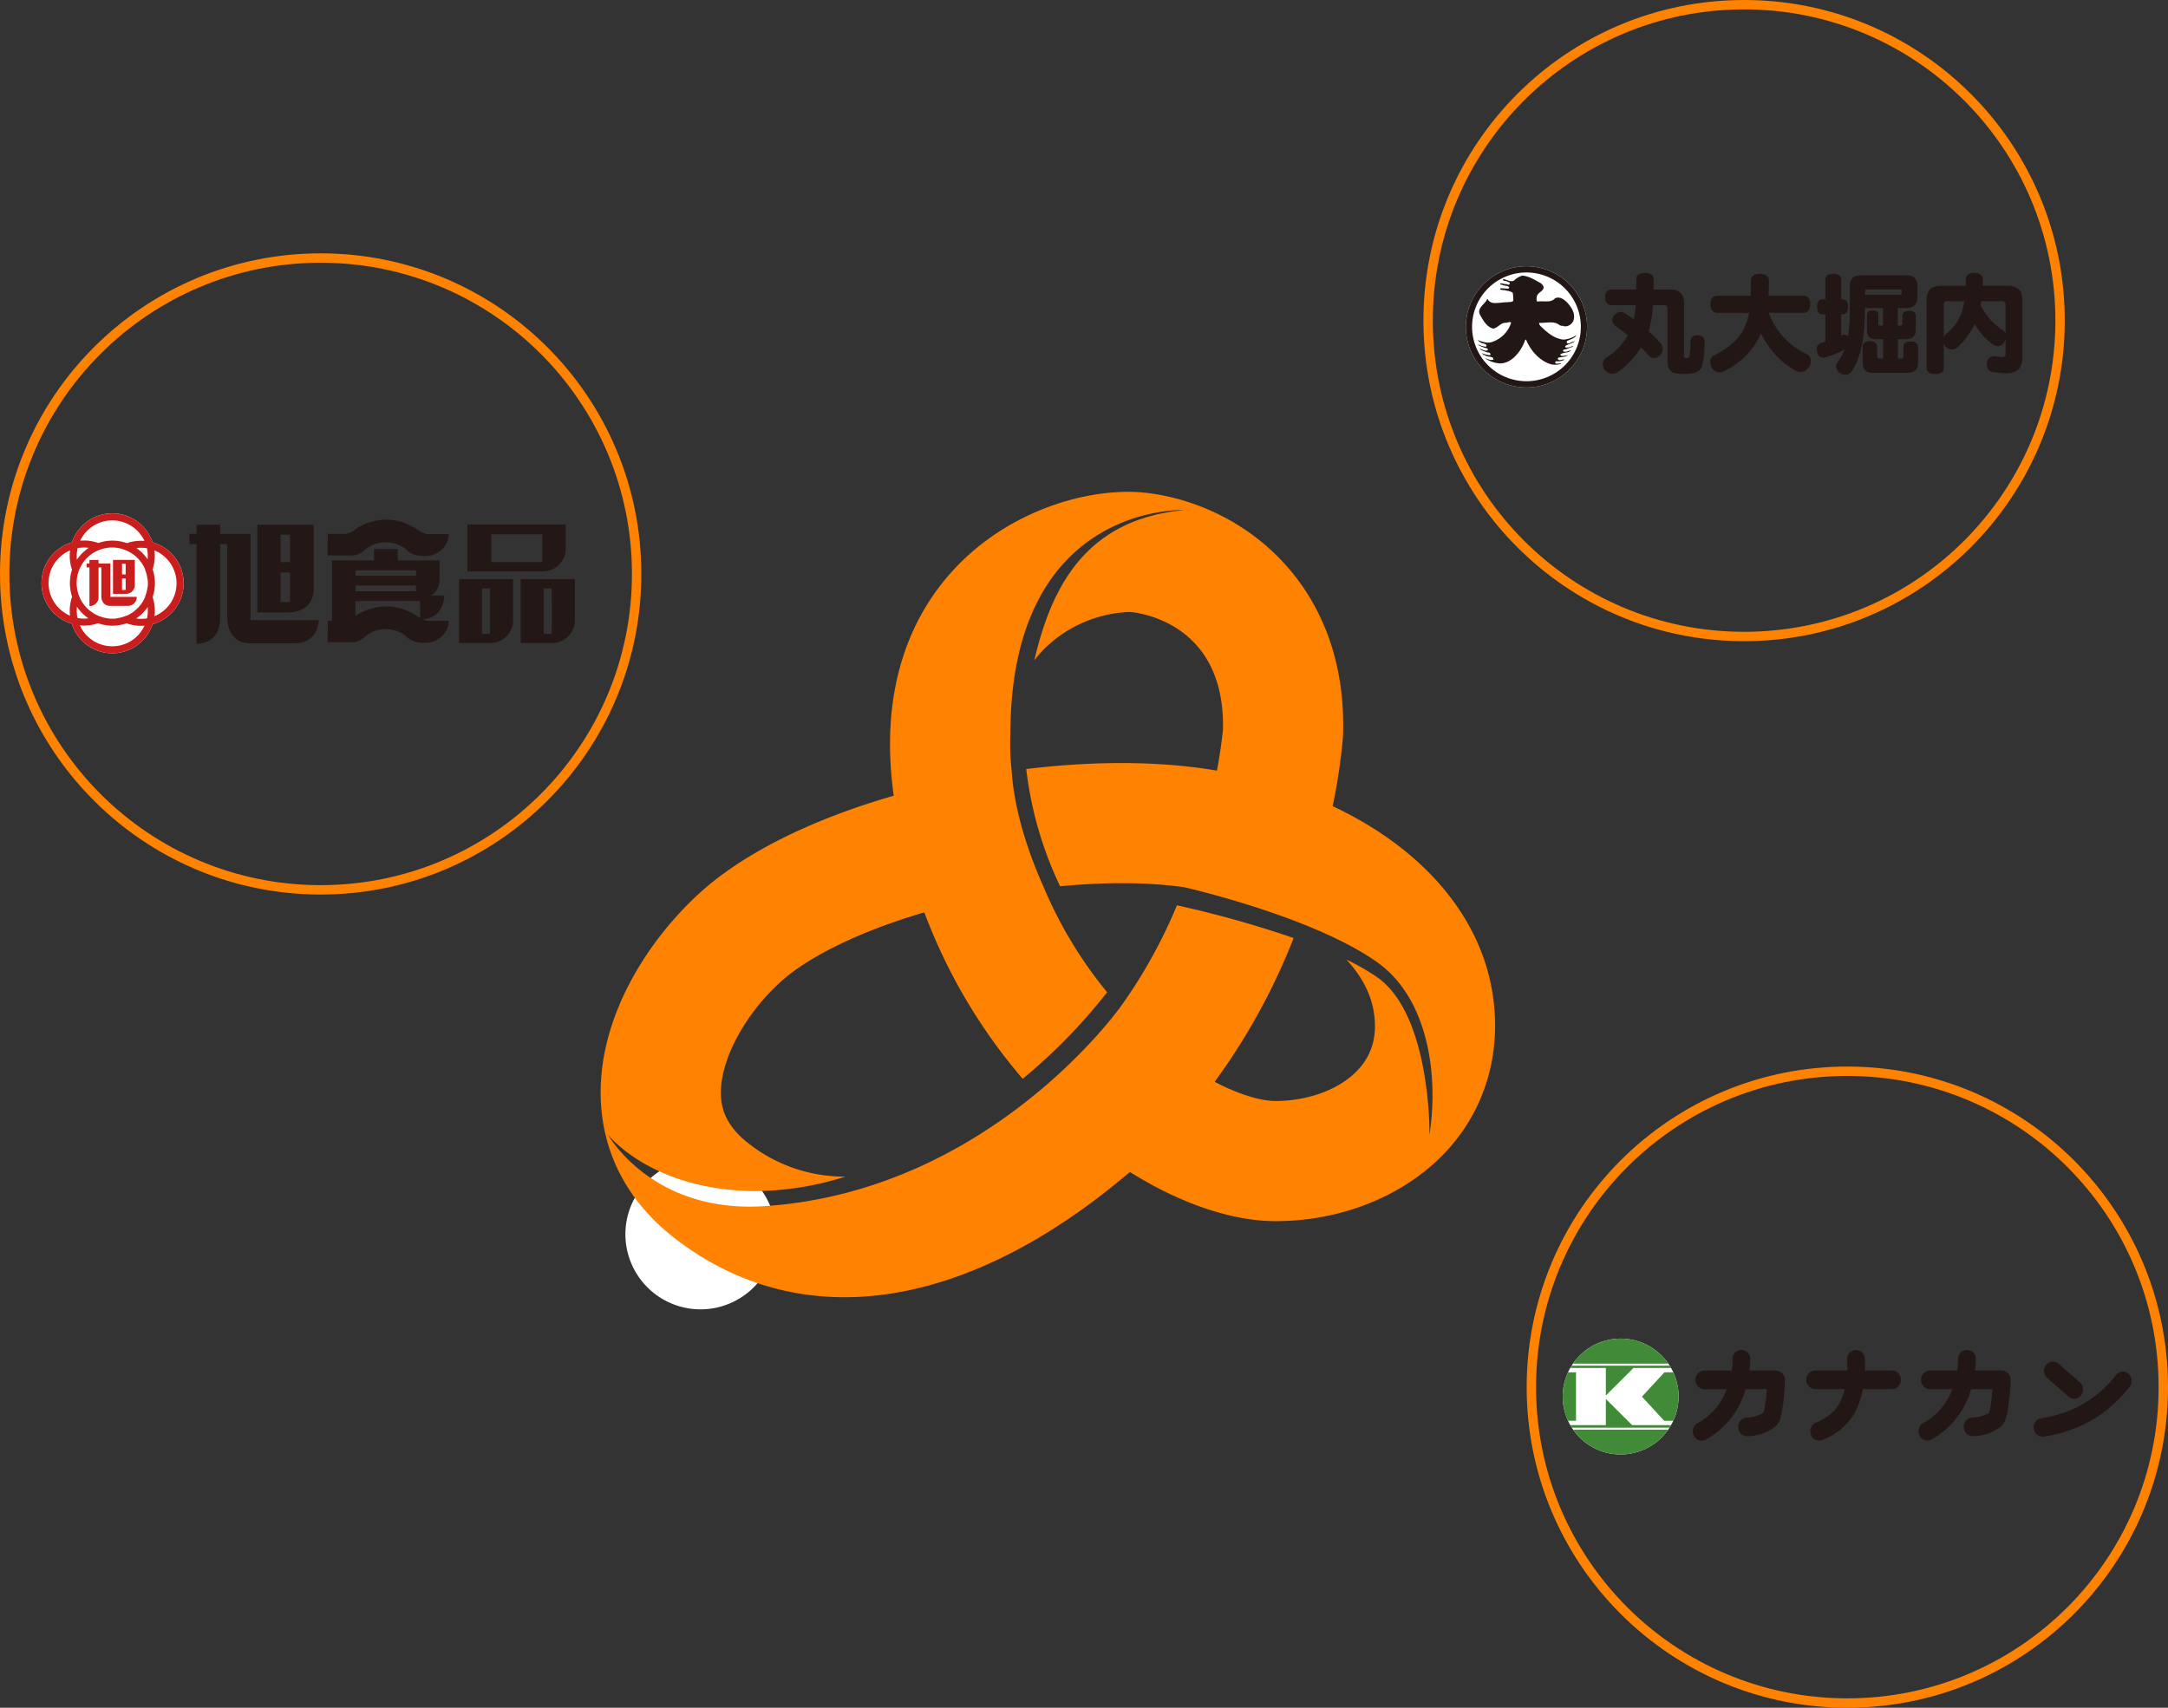
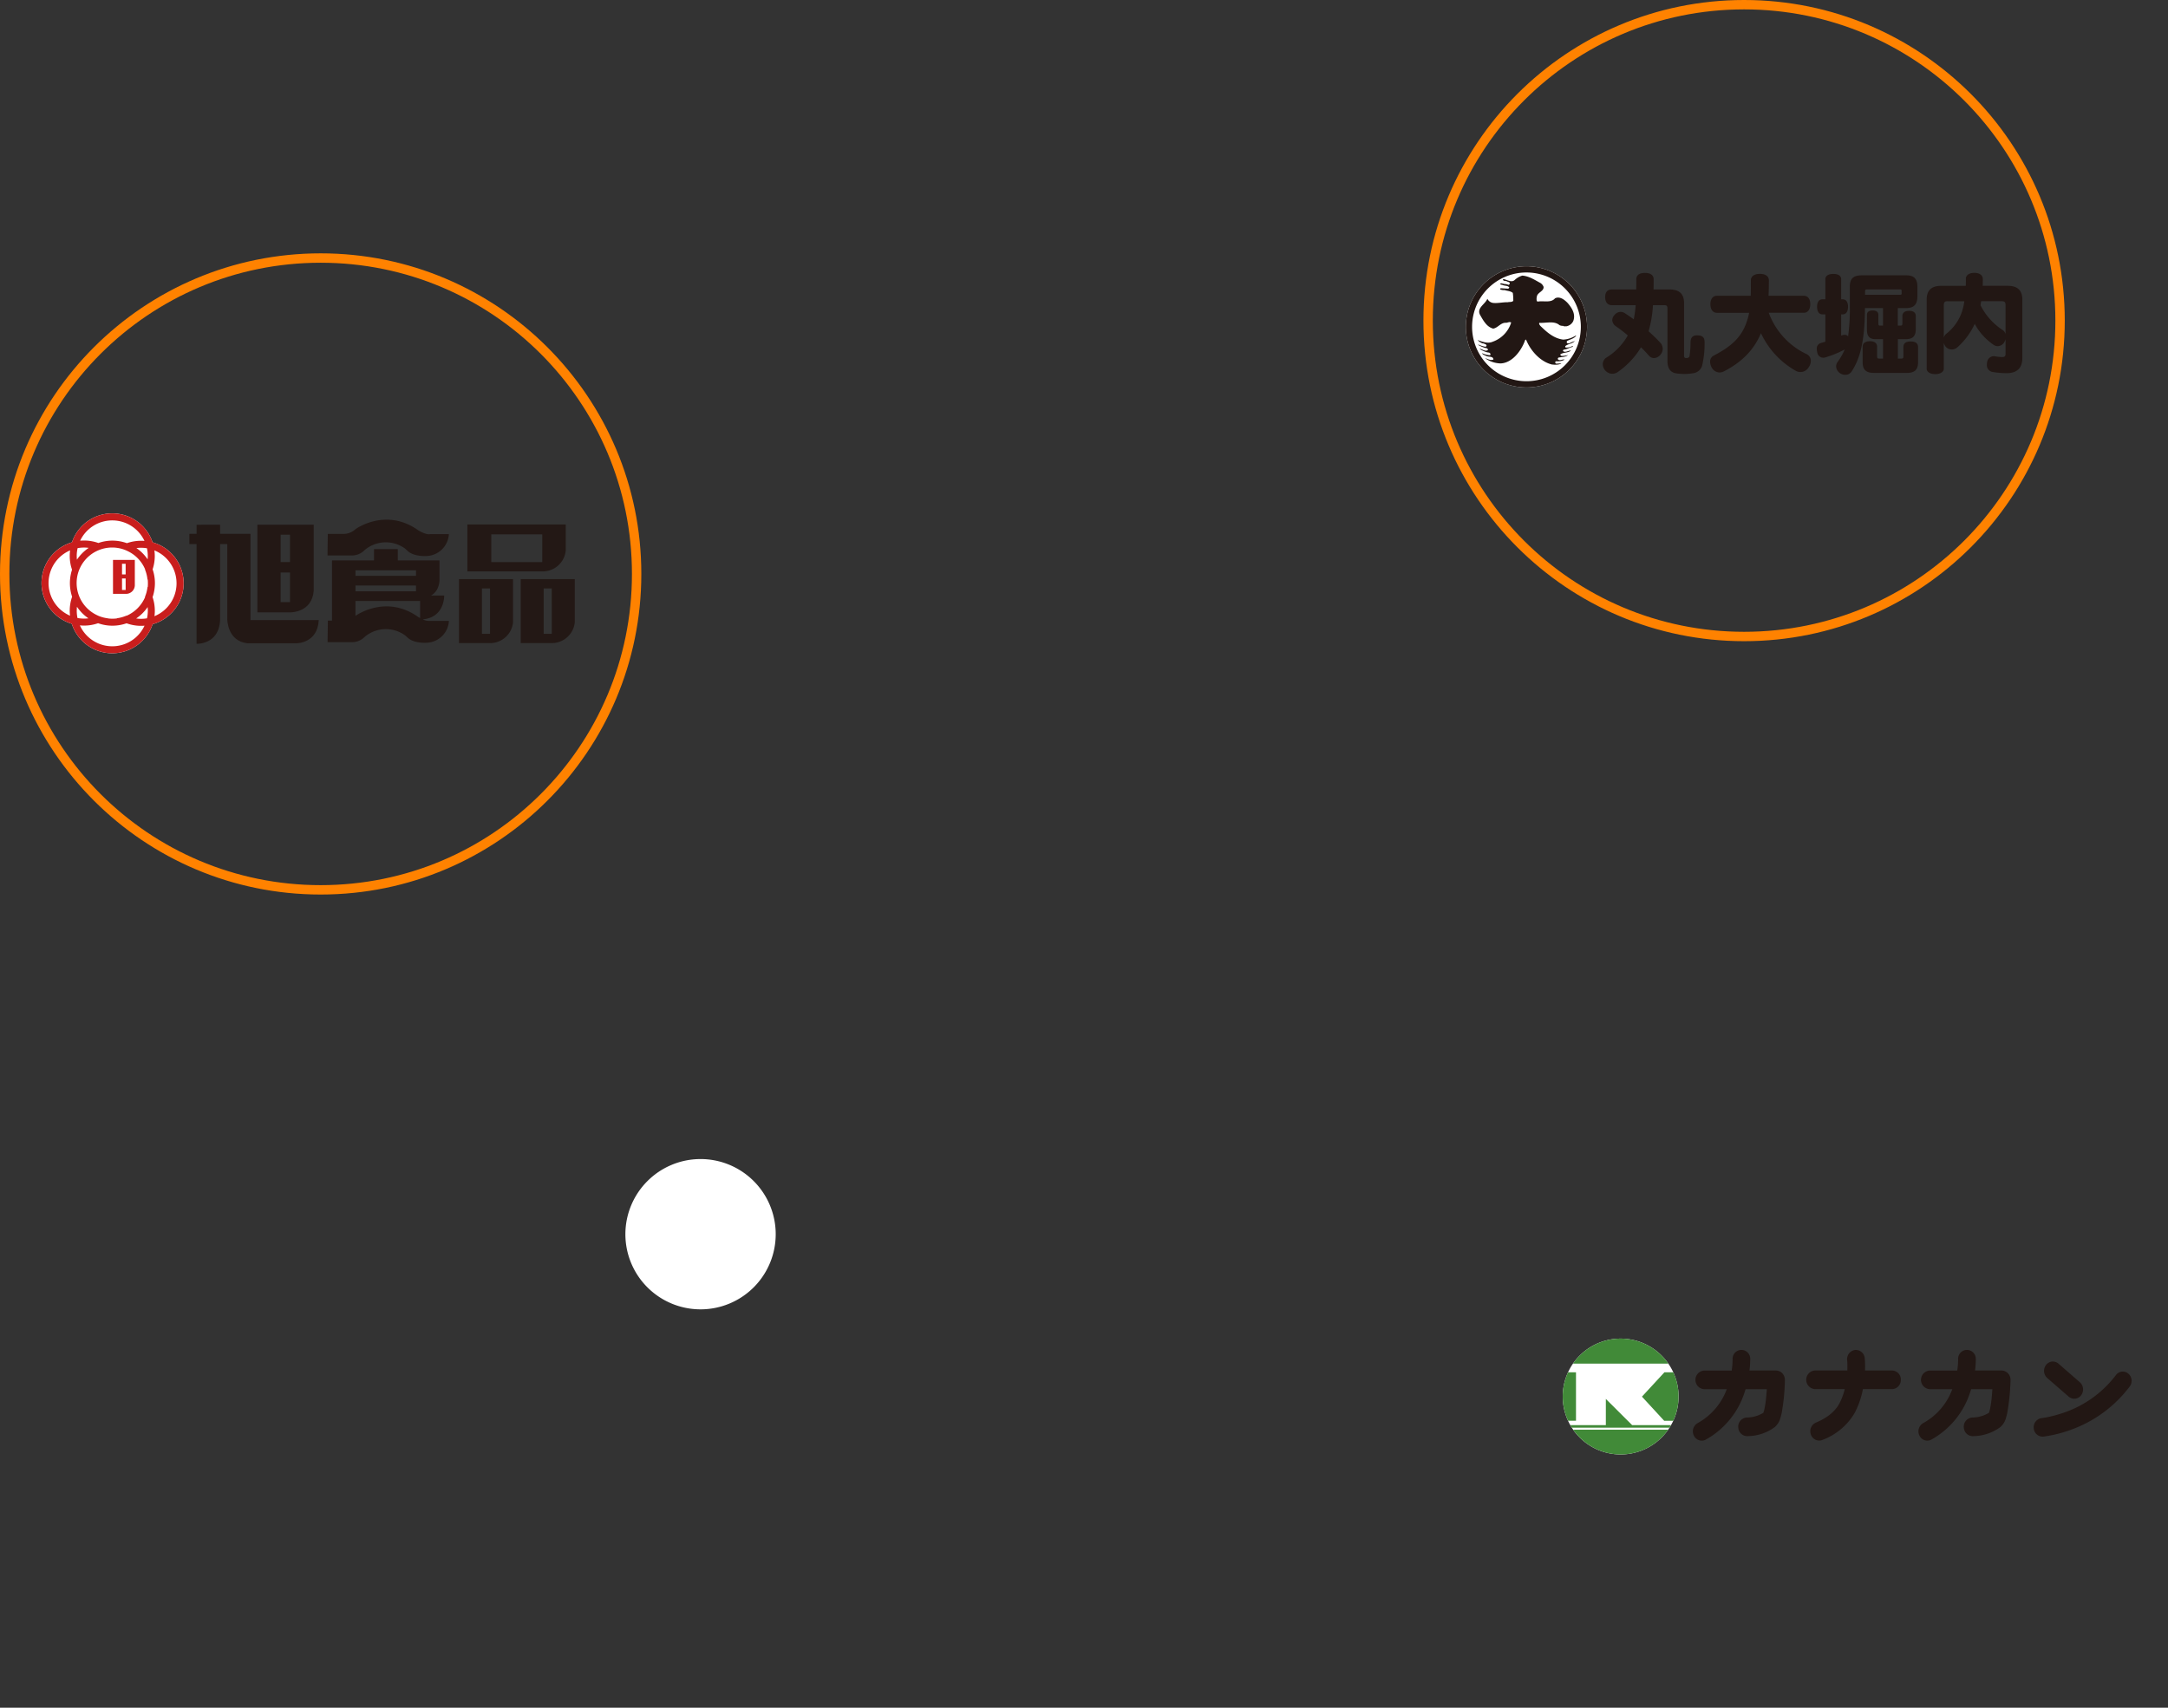
<svg xmlns="http://www.w3.org/2000/svg" width="693" height="546" viewBox="0 0 693 546">
  <rect x="0" y="0" width="693" height="546" fill="#333333" stroke="none" />
  <g id="グループ_140" data-name="グループ 140" transform="translate(-160 -1166.905)">
    <path id="パス_710" data-name="パス 710" d="M0,24.02A24.025,24.025,0,1,0,24.03,0,24.049,24.049,0,0,0,0,24.02" transform="translate(359.905 1537.48)" fill="#fff" />
    <rect id="長方形_326" data-name="長方形 326" width="162.75" height="48.04" transform="translate(359.905 1537.48)" fill="none" />
-     <path id="パス_82" data-name="パス 82" d="M576.341,77.459C576.387,3.366,631.917,5.83,631.917,5.83c-29.829,2.812-41.957,22.14-47.925,48.084q.981-1.325,2.087-2.554A40.774,40.774,0,0,1,614.03,38.427a11.918,11.918,0,0,1,1.442.077c4.958.62,29.548,5.336,28.821,37.506-.12,1.294-.615,6.072-1.918,13.128-19.034-3.269-40.3-3.014-60.959-.514a119.062,119.062,0,0,0,10.818,37.492c13.252-1.28,27.049-1.48,39.684.3,0,0,40.731,9.187,61.587,23.91,16.39,11.57,19.752,36.065,16.811,55.236,0,0,.539-38.382-16.811-50.432a73.908,73.908,0,0,0-9.732-5.568c4.753,5.134,7.823,10.842,8.754,16.9,1.093,7.106-.371,12.885-4.473,17.667-5.626,6.558-15.959,10.631-26.97,10.631-4.589,0-11.5-1.977-19.445-6.122a203.364,203.364,0,0,0,25.243-45.979A338.281,338.281,0,0,0,629.586,132.2a163.319,163.319,0,0,1-18.15,32.618l-.019-.022c-.549.772-42.072,58.809-113.639,63.58-36.023,2.4-50.032-22.815-50.032-22.815s14.009,18.012,47.631,18.012a98.286,98.286,0,0,0,28.247-4.64,49.424,49.424,0,0,1-30.942-10.587c-7.664-5.9-8.732-11.68-8.868-15.516-.389-10.955,7.638-25.986,19.522-36.548,8.87-7.885,25.289-15.908,45.5-21.839a176.883,176.883,0,0,0,31.44,53.225,177.874,177.874,0,0,0,26.987-27.671,136.439,136.439,0,0,1-20.158-33.329l.022,0c-2.3-5-9.09-20.83-10.283-36.335-.028-.371-.052-.737-.079-1.105h0a73.735,73.735,0,0,1-.425-11.764M613.778,0c-17.059.041-40.005,7.6-56.257,25.652-11.609,12.894-23.49,35.4-18.467,71.507-25.2,7.249-47.109,17.833-61.244,30.4-16.293,14.482-33.357,39.59-32.4,66.631.626,17.669,8.87,33.094,23.84,44.609,16.271,12.514,34.562,18.7,54.037,18.7,28.765,0,60.1-13.507,91.261-40.05,16.569,10.408,33.085,15.727,46.532,15.727,22.238,0,43.221-8.985,56.131-24.035,11.351-13.229,16.07-30.465,13.291-48.53-3.94-25.608-23.176-47.018-51.143-60.1a187.794,187.794,0,0,0,3.286-22.062l.039-.793C684.13,30.1,651.327,4.261,620.238.375A51.143,51.143,0,0,0,614.061,0Z" transform="translate(-93.374 1324.155)" fill="#ff8200" />
    <g id="楕円形_16" data-name="楕円形 16" transform="translate(160 1247.905)" fill="none" stroke="#ff8200" stroke-width="3">
-       <circle cx="102.5" cy="102.5" r="102.5" stroke="none" />
      <circle cx="102.5" cy="102.5" r="101" fill="none" />
    </g>
    <g id="楕円形_17" data-name="楕円形 17" transform="translate(615 1166.905)" fill="none" stroke="#ff8200" stroke-width="3">
      <circle cx="102.5" cy="102.5" r="102.5" stroke="none" />
      <circle cx="102.5" cy="102.5" r="101" fill="none" />
    </g>
    <g id="楕円形_18" data-name="楕円形 18" transform="translate(648 1507.905)" fill="none" stroke="#ff8200" stroke-width="3">
      <circle cx="102.5" cy="102.5" r="102.5" stroke="none" />
-       <circle cx="102.5" cy="102.5" r="101" fill="none" />
    </g>
    <g id="グループ_137" data-name="グループ 137" transform="translate(173.274 1331.042)">
      <path id="パス_763" data-name="パス 763" d="M35.5,9.262A13.592,13.592,0,0,0,9.732,9.251,13.592,13.592,0,0,0,9.665,35.3a13.6,13.6,0,0,0,25.843.133A13.589,13.589,0,0,0,35.5,9.262" transform="translate(0 0.001)" fill="#fff" />
      <path id="パス_764" data-name="パス 764" d="M52.13,32.988V5.424H42.421V2.5l-7.52.012V5.424H32.6V8.687h2.3V40.574s7.162.346,7.52-7.6V8.7h2.291V32.63s-.09,7.062,6.447,7.776H66.8s6.805.09,7.15-7.418Z" transform="translate(14.661 1.124)" fill="#231815" />
      <path id="パス_765" data-name="パス 765" d="M47.59,2.505v28H58.36s6.715,0,7.24-6.893V2.505ZM58.014,27.24H55.02V17.788h2.994Zm0-12.8H55.02V5.689h2.994Z" transform="translate(21.403 1.128)" fill="#231815" />
      <path id="パス_766" data-name="パス 766" d="M74.9,11.131a10.476,10.476,0,0,1,13.006-.458c.155.145.4.38.77.726C90.8,13.343,94.865,13,94.865,13a7.4,7.4,0,0,0,6.983-6.983h-6.1c-1.316.258-3.7-1.24-3.7-1.24-10.422-7.42-20.056-.346-20.056-.346a5.63,5.63,0,0,1-3.54,1.508H63.148l-.09,6.893h7.7a5.605,5.605,0,0,0,4.145-1.7" transform="translate(28.359 0.624)" fill="#231815" />
      <path id="パス_767" data-name="パス 767" d="M95.753,30.826a4.4,4.4,0,0,1-2.269-.481c7.107-.66,6.86-7.631,6.86-7.631H96.133c2.949-1.608,2.715-5.3,2.715-5.3V11.5H85.508V7.877h-7.6V11.5H64.48V30.736H63.162l-.09,6.893H70.76a5.633,5.633,0,0,0,4.156-1.676,10.472,10.472,0,0,1,12.994-.447c.167.145.4.368.781.715,2.122,1.944,6.179,1.586,6.179,1.586a7.373,7.373,0,0,0,6.983-6.972h-6.1M71.988,14.669H91.329v1.754H71.988Zm0,4.849H91.329v1.854H71.988Zm20.67,10.413c-.368-.2-.615-.346-.615-.346-10.424-7.418-20.056-.358-20.056-.358h-.01V24.468H92.647v5.464Z" transform="translate(28.366 3.544)" fill="#231815" />
      <path id="パス_768" data-name="パス 768" d="M93.892,2.451v15h24.2a7.386,7.386,0,0,0,7.252-6.715V2.451Zm23.944,12.033H101.545V5.6h16.291Z" transform="translate(42.226 1.104)" fill="#231815" />
      <path id="パス_769" data-name="パス 769" d="M92.043,14.489V34.958h10.189a7.393,7.393,0,0,0,7.095-6.627V14.489Zm9.921,17.5H99.383v-14.5h2.581Z" transform="translate(41.395 6.518)" fill="#231815" />
      <path id="パス_770" data-name="パス 770" d="M105.653,14.489V34.958h10.19a7.391,7.391,0,0,0,7.094-6.627V14.489Zm9.932,17.5H113v-14.5h2.581Z" transform="translate(47.516 6.518)" fill="#231815" />
      <path id="パス_771" data-name="パス 771" d="M35.5,9.261a13.592,13.592,0,0,0-25.765-.01,13.591,13.591,0,0,0-.067,26.043,13.6,13.6,0,0,0,25.843.135A13.59,13.59,0,0,0,35.5,9.261M33.966,13.6a8.827,8.827,0,0,1-.057,1.095,13.526,13.526,0,0,0-3.575-3.6,11,11,0,0,1,1.486-.1,11.661,11.661,0,0,1,1.877.157,11.047,11.047,0,0,1,.268,2.447M22.614,2.246A11.344,11.344,0,0,1,32.9,8.8c-.358-.033-.715-.043-1.084-.043a13.535,13.535,0,0,0-4.525.77,13.635,13.635,0,0,0-4.636-.815,13.481,13.481,0,0,0-4.481.76A13.5,13.5,0,0,0,13.6,8.681c-.423,0-.838.022-1.251.055a11.335,11.335,0,0,1,10.268-6.49M11.531,11.117a11.43,11.43,0,0,1,2.066-.19,11,11,0,0,1,1.486.1A13.93,13.93,0,0,0,11.318,14.8a10.715,10.715,0,0,1-.067-1.206,11.183,11.183,0,0,1,.28-2.48M9.017,31.138a12.23,12.23,0,0,0,.1,1.576,11.364,11.364,0,0,1,.012-20.882,12.967,12.967,0,0,0-.112,1.754,13.485,13.485,0,0,0,.736,4.425,13.837,13.837,0,0,0,.023,8.648,13.568,13.568,0,0,0-.76,4.48m2.246,0a12.152,12.152,0,0,1,.067-1.284,13.9,13.9,0,0,0,3.665,3.7,11.446,11.446,0,0,1-1.4.09,11.8,11.8,0,0,1-2.1-.19,11.348,11.348,0,0,1-.235-2.314M22.614,42.491a11.368,11.368,0,0,1-10.357-6.682,13.2,13.2,0,0,0,1.34.067,13.474,13.474,0,0,0,4.481-.76,13.643,13.643,0,0,0,9.106.022,13.551,13.551,0,0,0,4.636.816c.37,0,.738-.012,1.1-.045a11.34,11.34,0,0,1-10.3,6.582m11.1-8.939a11.787,11.787,0,0,1-1.888.157,10.462,10.462,0,0,1-1.576-.112,13.686,13.686,0,0,0,3.665-3.642c.033.38.057.781.057,1.183a12.259,12.259,0,0,1-.258,2.414m.225-9.944a.6.6,0,0,1-.068-.09,11.109,11.109,0,0,1-.815,3.162.47.47,0,0,0,.045.09A11.452,11.452,0,0,1,27.2,32.725c-.023-.012-.045-.023-.068-.033a11.652,11.652,0,0,1-3.039.838c.023.01.033.033.057.045a11.087,11.087,0,0,1-2.972,0c.01-.012.022-.012.033-.023a11.138,11.138,0,0,1-3.117-.838h-.012c-.1-.045-.2-.112-.313-.157a11.355,11.355,0,0,1,4.816-21.642,11.208,11.208,0,0,1,4.693,1.028h.01c.157.067.291.145.448.223.112.057.223.1.335.168A11.3,11.3,0,0,1,33.116,17.9c0,.022-.022.045-.033.078a11.414,11.414,0,0,1,.793,3.217.586.586,0,0,0,.068-.088A11.194,11.194,0,0,1,34,22.312a10.111,10.111,0,0,1-.055,1.3M36.1,32.87a12.752,12.752,0,0,0,.112-1.732,13.385,13.385,0,0,0-.715-4.356,13.806,13.806,0,0,0,.748-4.47,13.485,13.485,0,0,0-.736-4.425A13.651,13.651,0,0,0,36.2,13.6a13.25,13.25,0,0,0-.122-1.766A11.359,11.359,0,0,1,36.1,32.87" transform="translate(0 0.001)" fill="#c91e1d" />
-       <path id="パス_772" data-name="パス 772" d="M17.514,22.071V11.4H13.749V10.273H10.843V11.4H9.949v1.263h.894V25.01a2.806,2.806,0,0,0,2.905-2.939V12.664h.893v9.274s-.033,2.737,2.492,3.005h6.056a2.781,2.781,0,0,0,2.77-2.872Z" transform="translate(4.474 4.622)" fill="#c91e1d" />
      <path id="パス_773" data-name="パス 773" d="M15.76,10.277V21.115h4.168a2.81,2.81,0,0,0,2.805-2.67V10.265H15.76m4.045,9.6H18.642V16.2H19.8Zm0-4.971H18.642V11.506H19.8Z" transform="translate(7.088 4.618)" fill="#c91e1d" />
    </g>
    <g id="グループ_138" data-name="グループ 138" transform="translate(628.558 1252.038)">
      <path id="パス_774" data-name="パス 774" d="M.25,66.136A19.371,19.371,0,1,0,19.624,46.769,19.39,19.39,0,0,0,.25,66.136" transform="translate(-0.25 -46.769)" fill="#fff" />
      <path id="パス_775" data-name="パス 775" d="M51.761,53.525c3,0,4.657,1.3,4.657,4.307V74.618c0,.689.2.826.715.826.538,0,.889-.138,1.026-.551a28.2,28.2,0,0,0,.338-4.581c.038-1.364.613-2.153,2.228-2.115s2.253.651,2.253,2.228v.138a30.3,30.3,0,0,1-.813,7.46,3.458,3.458,0,0,1-2.942,2.291,14.831,14.831,0,0,1-2.743.226,17.68,17.68,0,0,1-2.466-.175c-1.915-.275-2.9-1.515-2.9-4.006V59.609c0-.789-.213-1.064-1.1-1.064h-3.53a38.185,38.185,0,0,1-1.4,8.349c1.3,1.166,2.528,2.354,3.692,3.594a3.048,3.048,0,0,1,.826,2.015,3.1,3.1,0,0,1-.713,1.877,2.879,2.879,0,0,1-2.091,1.09,2.263,2.263,0,0,1-1.677-.852c-.751-.851-1.577-1.74-2.466-2.591a25.952,25.952,0,0,1-7.524,7.962,3.128,3.128,0,0,1-1.64.489A3.083,3.083,0,0,1,30.917,79a2.834,2.834,0,0,1-.476-1.577,2.52,2.52,0,0,1,1.226-2.154,19.683,19.683,0,0,0,6.773-7.047,46.956,46.956,0,0,0-3.768-2.905,2.542,2.542,0,0,1-1.2-1.99,2.374,2.374,0,0,1,.551-1.44,2.706,2.706,0,0,1,2.115-1.2,2.534,2.534,0,0,1,1.4.451c.889.576,1.841,1.228,2.805,1.953a36.838,36.838,0,0,0,.613-4.543h-7.6c-1.477,0-2.153-1.064-2.153-2.592s.689-2.428,2.153-2.428H41.12c.038-.989.038-2.077.038-3.243,0-1.34.989-2.053,2.779-2.053,1.74,0,2.766.713,2.766,2.053,0,1.166,0,2.217-.038,3.243Z" transform="translate(13.328 -46.112)" fill="#221714" />
      <path id="パス_776" data-name="パス 776" d="M84.048,55.448c1.44,0,2.077,1.189,2.077,2.7s-.651,2.741-2.077,2.741H72.856A23.583,23.583,0,0,0,85,74.126a2.319,2.319,0,0,1,1.3,2.153,3.457,3.457,0,0,1-.651,1.977,3.05,3.05,0,0,1-4.268,1.128A26.854,26.854,0,0,1,70.365,67.415c-2.392,5.647-6.4,9.4-11.805,12.181a3.194,3.194,0,0,1-1.44.375,2.928,2.928,0,0,1-2.567-1.715,3.927,3.927,0,0,1-.451-1.7,2.126,2.126,0,0,1,1.19-1.99c5.845-3.042,8.964-6.022,10.6-11.041a18.514,18.514,0,0,0,.689-2.63H56.294c-1.44,0-2.092-1.24-2.092-2.741s.652-2.7,2.092-2.7H67.1c.038-1.44.038-3.042.038-4.92,0-1.364,1.164-2.091,2.879-2.091s2.879.713,2.879,2.091c0,1.741-.038,3.356-.113,4.92Z" transform="translate(23.969 -46.019)" fill="#221714" />
      <path id="パス_777" data-name="パス 777" d="M93.023,59.37c-.038,10.19-1.44,16.012-4.281,20.318a2.338,2.338,0,0,1-2.017,1.026,2.963,2.963,0,0,1-1.615-.476,2.788,2.788,0,0,1-1.3-2.253,2.426,2.426,0,0,1,.413-1.3,19.669,19.669,0,0,0,2.33-4.069,34.229,34.229,0,0,1-6.06,2.492,2.318,2.318,0,0,1-.813.138,1.956,1.956,0,0,1-1.89-1.64,5.107,5.107,0,0,1-.162-1.164,1.788,1.788,0,0,1,1.264-1.879c.476-.138.989-.275,1.477-.451V61.387H79.44c-1.126,0-1.715-.952-1.715-2.43s.589-2.391,1.715-2.391h.926V50.133c0-1.064.989-1.679,2.528-1.679,1.6,0,2.528.615,2.528,1.679v6.434H85.9c1.128,0,1.716.926,1.716,2.391s-.589,2.43-1.716,2.43h-.476V68.2a2.662,2.662,0,0,1,1.128-.275,1.3,1.3,0,0,1,1.089.513,64.672,64.672,0,0,0,.551-9.677V52.5c0-2.567,1.126-3.594,3.906-3.594h14.158c2.467,0,3.532,1.126,3.532,3.656V55.64c0,2.491-1.053,3.73-3.532,3.73h-2.728V64.98h.789c.538,0,.676-.062.676-.889V61.938c0-1.128.815-1.679,2.154-1.679,1.364,0,2.128.551,2.128,1.679v4.106c0,2.253-.89,3.279-3.243,3.279h-2.491v6.2h1.026c.613,0,.751-.075.751-.926V71.827c0-1.238.851-1.777,2.328-1.777S110,70.6,110,71.827v4.82c0,2.366-.989,3.455-3.555,3.455h-10.6c-2.566,0-3.556-1.089-3.556-3.455v-4.92c0-1.164.89-1.753,2.367-1.753,1.364,0,2.253.589,2.253,1.753v2.868c0,.851.138.926.713.926h1.189v-6.2H96.477c-1.915,0-2.817-.813-2.817-3.079V61.587c0-.989.651-1.44,1.815-1.44,1.2,0,1.841.438,1.841,1.44v2.5c0,.813.1.889.589.889h.889V59.37H93.023m11.017-4.243c.651,0,.713-.062.713-.513v-.651c0-.476-.062-.551-.713-.551H93.887c-.751,0-.826.1-.826.751v.964Z" transform="translate(34.548 -46.011)" fill="#221714" />
      <path id="パス_778" data-name="パス 778" d="M127.757,52.364c3.042,0,4.681,1.34,4.681,4.445v18.6c0,3.355-1.777,4.883-5.057,4.883A28.019,28.019,0,0,1,123,79.919a2.173,2.173,0,0,1-1.89-2.354,2.355,2.355,0,0,1,.038-.513,2.231,2.231,0,0,1,2.166-2.191.927.927,0,0,1,.338.038,14.107,14.107,0,0,0,2.292.238c.889,0,1.126-.275,1.126-1.026V69.428a3.437,3.437,0,0,1-.313.789,2.5,2.5,0,0,1-2.191,1.44,2.348,2.348,0,0,1-1.3-.413,19.084,19.084,0,0,1-6.047-6.709,22.662,22.662,0,0,1-5.509,7.46,2.731,2.731,0,0,1-1.84.726,2.509,2.509,0,0,1-2.091-1.1,4.17,4.17,0,0,1-.451-.989v8.213c0,1.089-1.164,1.753-2.73,1.753-1.54,0-2.741-.651-2.741-1.753V56.809c0-3.117,1.641-4.445,4.7-4.445h7.8c.038-.751.038-1.54.038-2.291,0-1.126,1.1-1.853,2.7-1.853,1.716,0,2.705.789,2.705,1.977,0,.726,0,1.44-.038,2.154h8m-19.192,4.932c-.989,0-1.24.338-1.24,1.34V68.99a2.228,2.228,0,0,1,.726-1.226,15.191,15.191,0,0,0,5.057-7.049A19.616,19.616,0,0,0,113.9,57.3h-5.332Zm10.7,0c-.062.451-.138.889-.2,1.3a20.457,20.457,0,0,0,7.149,7.975,2.12,2.12,0,0,1,.851,1.226V58.624c0-.989-.238-1.34-1.24-1.34Z" transform="translate(45.445 -46.116)" fill="#221714" />
      <path id="パス_779" data-name="パス 779" d="M22.894,51.173a2.437,2.437,0,0,1,1.039,1.266c.1,1.451-1.975,1.725-2.16,3.129a3.011,3.011,0,0,0,0,1.419l.306.145c1.838-.346,4.185.532,5.515-1.048,1.476-.718,2.943.371,4.024,1.492,1.379,1.612,2.644,3.556,1.789,5.813a3.062,3.062,0,0,1-2.16,1.644c-.346-.048-.783.122-1.041-.145a2.339,2.339,0,0,1-1.193-.226c-1.716-1.474-4.225-.6-6.418-.741-.233.274.088.693.3.967,2.16,2.137,4.41,4.048,7.305,4.4a8.105,8.105,0,0,0,3.951-1.266h.226c-.71.942-1.847,1.177-2.83,1.644-.162.145-.323.4-.154.6.161.387.645.209.894.145a11.971,11.971,0,0,1,1.637-.67c-.806.9-2.137.855-3.056,1.645.016.161-.032.346.154.444a3.741,3.741,0,0,0,2.169-.525c.129.049.048.2.072.3-1.024.186-1.838.822-2.9.894a.518.518,0,0,0-.226.444c.758.638,1.743-.209,2.533-.145-.944.815-2.354.491-3.355,1.193-.129.258.186.346.3.525a7.559,7.559,0,0,0,2.16-.3c-.8.661-2,.636-3.056.815a.49.49,0,0,0-.225.523c.636.718,1.442-.12,2.16.145a4.427,4.427,0,0,1-2.16.525c-.274.064-.67-.162-.823.225a.43.43,0,0,0,.3.525l1.637-.081c-.17.217-.444.2-.668.3-.178-.016-.1.065-.452.081a6.124,6.124,0,0,1-1.628-.009l-.162.009C22.9,76.4,19.717,72.8,18.339,69.3c-.3-.016-.371.307-.444.525-1.17,3.1-4.032,6.982-7.756,7.079a9.117,9.117,0,0,1-4.774-1.564v-.072c.79.233,1.743.806,2.533.371-.1-1.17-1.557-.694-2.3-1.129-.476-.249-1.128-.362-1.338-.894a7.027,7.027,0,0,0,2.533.677c.249-.194.161-.346.072-.6-.274-.346-.742-.249-1.121-.378a8.442,8.442,0,0,1-2.234-1.039l.072-.072c.847.161,1.6.967,2.54.442.048-.8-.831-.571-1.266-.822a11.128,11.128,0,0,1-1.79-.815v-.152a9.577,9.577,0,0,0,2.386.741c.017-.193.348-.258.226-.523-.226-.435-.718-.355-.967-.6l-.072.072a3.762,3.762,0,0,1-1.8-1.112c1.485.507,3.234,1.241,4.846.523a9.465,9.465,0,0,0,5.886-6.119c-.525-.371-1.1.065-1.637.072-1.677-.12-2.588,1.621-4.1,1.863C5.7,65.242,4.575,63.024,3.583,61.3c-1.055-2.169,1.7-3.33,2.386-5.071a2.367,2.367,0,0,0,1.863,1.338c1.54.145,3.031-.258,4.628-.225.6-.146,1.331.039,1.79-.452a17.171,17.171,0,0,0-.154-2.531c-.734-.638-1.741-.6-2.612-.9a2.921,2.921,0,0,1-1.418-.225.3.3,0,0,1,.225-.371l2.388.145.3-.371c-.523-.734-1.6-.435-2.314-.894a.608.608,0,0,1-.6-.226c.177-.476.8-.048,1.193-.072l.072.072a3.1,3.1,0,0,1,1.273.226c.3.1.332-.138.516-.3.09-.645-.645-.548-.967-.822-.394-.154-.992.041-1.193-.452a.174.174,0,0,1,.226-.225c1.128.233,2.588,1.241,3.579.225a6,6,0,0,1,2.386-1.345c2.177.186,3.919,1.37,5.741,2.346" transform="translate(0.915 -45.843)" fill="#221714" />
      <path id="パス_780" data-name="パス 780" d="M.25,66.136A19.371,19.371,0,1,0,19.626,46.769,19.391,19.391,0,0,0,.25,66.136m1.992,0A17.383,17.383,0,1,1,19.626,83.52,17.4,17.4,0,0,1,2.242,66.136" transform="translate(-0.25 -46.769)" fill="#221714" />
    </g>
    <g id="グループ_139" data-name="グループ 139" transform="translate(659.523 1594.886)">
      <path id="パス_781" data-name="パス 781" d="M37.161,108.188A18.519,18.519,0,1,1,18.646,89.673a18.516,18.516,0,0,1,18.515,18.515" transform="translate(-0.123 -89.672)" fill="#fff" />
-       <path id="パス_782" data-name="パス 782" d="M1.788,96.37H13.164v8.8L22,96.37H34c-.138-.246-.293-.493-.439-.732H2.226c-.146.239-.293.486-.438.732" transform="translate(0.626 -86.989)" fill="#418a38" />
      <path id="パス_783" data-name="パス 783" d="M34,111.346H21.559s-6.53-6.49-8.4-8.371v8.371H1.788c.161.277.323.548.493.818H33.507c.17-.27.339-.541.493-.818" transform="translate(0.626 -83.689)" fill="#418a38" />
      <path id="パス_784" data-name="パス 784" d="M27.607,97.1H24.779l-7.185,7.785L24.7,112.6h2.9a18.464,18.464,0,0,0,1.695-7.746A18.32,18.32,0,0,0,27.607,97.1" transform="translate(7.734 -86.331)" fill="#418a38" />
      <path id="パス_785" data-name="パス 785" d="M2.431,109.76a18.508,18.508,0,0,0,30.354,0Z" transform="translate(0.915 -80.638)" fill="#418a38" />
      <path id="パス_786" data-name="パス 786" d="M32.858,97.666a18.515,18.515,0,0,0-30.47,0Z" transform="translate(0.896 -89.672)" fill="#418a38" />
      <path id="パス_787" data-name="パス 787" d="M4.363,112.6V97.1H1.819a18.509,18.509,0,0,0,.009,15.493H4.363" transform="translate(-0.123 -86.331)" fill="#418a38" />
      <path id="パス_788" data-name="パス 788" d="M55.382,98.752H46.917a32.908,32.908,0,0,0,.241-3.418v-.265a2.822,2.822,0,1,0-5.635.132v.146a26.181,26.181,0,0,1-.291,3.42H32.463a2.984,2.984,0,0,0,0,5.96h7.189a20.407,20.407,0,0,1-9.312,10.841,3.039,3.039,0,0,0-1.2,4,2.785,2.785,0,0,0,2.514,1.609,2.713,2.713,0,0,0,1.3-.332A26.559,26.559,0,0,0,45.262,106c.152-.438.278-.864.418-1.29h6.772c-.038.773-.113,1.65-.2,2.528a31.41,31.41,0,0,1-.581,3.924,7.161,7.161,0,0,1-.329,1.118,10.478,10.478,0,0,1-5.167,1.5,1.712,1.712,0,0,0-.38.028,2.924,2.924,0,0,0-2.45,3.326,2.886,2.886,0,0,0,2.8,2.607,1.987,1.987,0,0,0,.278-.013A14.88,14.88,0,0,0,55,116.844c1.654-1.516,1.743-2.82,2.173-4.31A66.021,66.021,0,0,0,58.238,101.8a3.088,3.088,0,0,0-.809-2.143,2.868,2.868,0,0,0-2.047-.9m37.1,0H83.849c.012-.425.012-.851.025-1.211,0-1.609-.113-2.62-.113-2.714a2.874,2.874,0,0,0-3.108-2.647,2.948,2.948,0,0,0-2.514,3.273s.012.146.038.5.038.9.038,1.57c0,.36-.013.771-.013,1.211H67.879a2.984,2.984,0,0,0,0,5.96h9.488a19.663,19.663,0,0,1-1.744,4.643c-1.313,2.447-3.853,4.575-7.466,6.053a3.028,3.028,0,0,0-1.6,3.858,2.822,2.822,0,0,0,2.628,1.9,2.511,2.511,0,0,0,1.024-.2,20.021,20.021,0,0,0,10.334-8.646,27.229,27.229,0,0,0,2.628-7.6h9.3a2.91,2.91,0,0,0,2.83-2.979,2.876,2.876,0,0,0-2.817-2.981m35,0h-8.465a29.482,29.482,0,0,0,.241-3.418v-.265a2.828,2.828,0,1,0-5.648.132v.146a24.04,24.04,0,0,1-.29,3.42h-8.756a2.984,2.984,0,0,0,0,5.96h7.178a20.332,20.332,0,0,1-9.3,10.841,3.042,3.042,0,0,0-1.2,4,2.786,2.786,0,0,0,2.515,1.609,2.74,2.74,0,0,0,1.3-.332A26.568,26.568,0,0,0,117.357,106c.151-.438.277-.864.416-1.29h6.785c-.051.773-.113,1.65-.2,2.528a31.409,31.409,0,0,1-.581,3.924,8.747,8.747,0,0,1-.329,1.118,10.507,10.507,0,0,1-5.167,1.5,1.873,1.873,0,0,0-.391.028,2.935,2.935,0,0,0-2.452,3.326,2.886,2.886,0,0,0,2.805,2.607,1.967,1.967,0,0,0,.277-.013,14.875,14.875,0,0,0,8.58-2.886c1.656-1.516,1.744-2.82,2.173-4.31a70.581,70.581,0,0,0,1.086-10.735,3.08,3.08,0,0,0-.808-2.143,2.905,2.905,0,0,0-2.073-.9m21.443,8.329a2.777,2.777,0,0,0,1.806.692,2.721,2.721,0,0,0,2.173-1.077,3.088,3.088,0,0,0-.38-4.191L145.7,96.571a2.72,2.72,0,0,0-3.98.4,3.086,3.086,0,0,0,.38,4.19Zm19.128-7.3a2.721,2.721,0,0,0-3.98.4,35.071,35.071,0,0,1-16.386,11.946,41.718,41.718,0,0,1-5.345,1.5c-.67.133-1.187.213-1.541.28a4.126,4.126,0,0,1-.493.054,2.957,2.957,0,0,0-2.527,3.272,2.878,2.878,0,0,0,2.805,2.66,2.169,2.169,0,0,0,.29-.013,41.6,41.6,0,0,0,8.6-2.115,40.691,40.691,0,0,0,18.913-13.809,3.027,3.027,0,0,0-.341-4.177" transform="translate(12.783 -88.551)" fill="#221714" />
    </g>
  </g>
</svg>